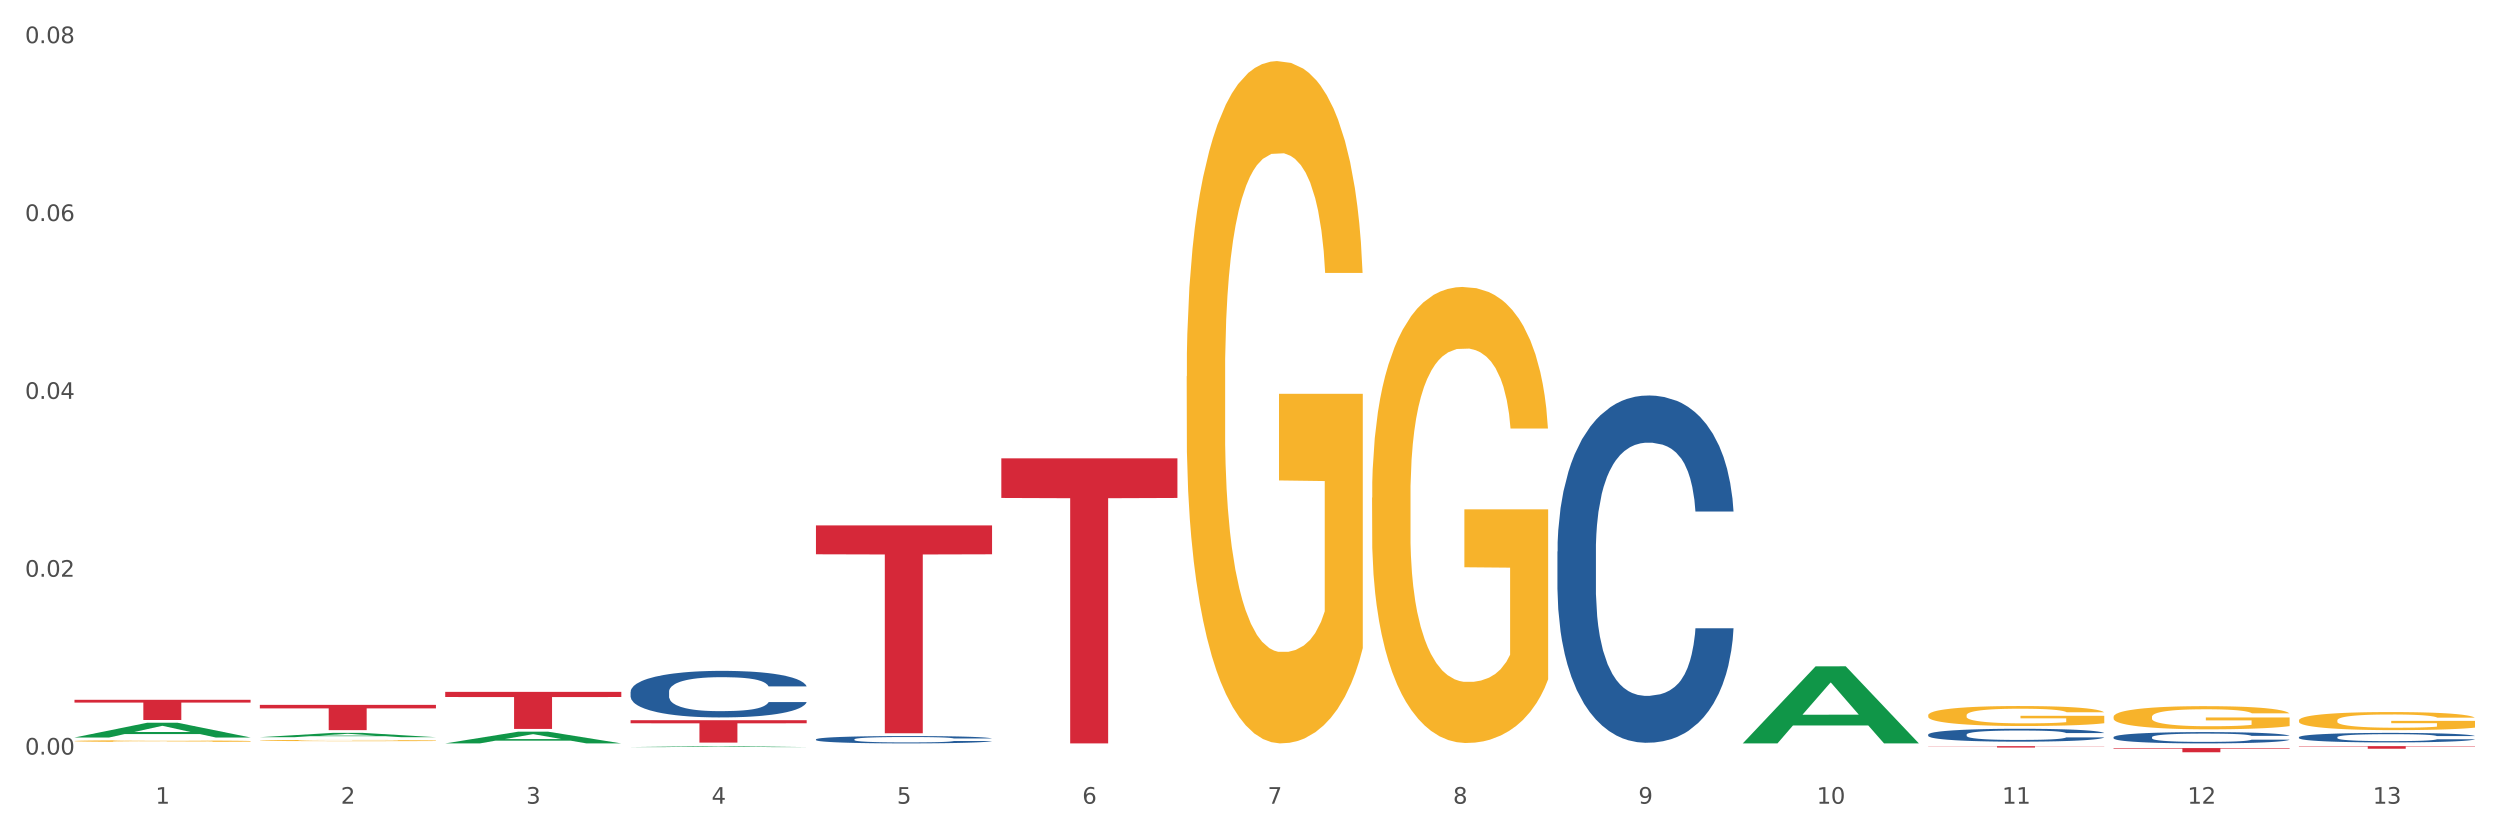
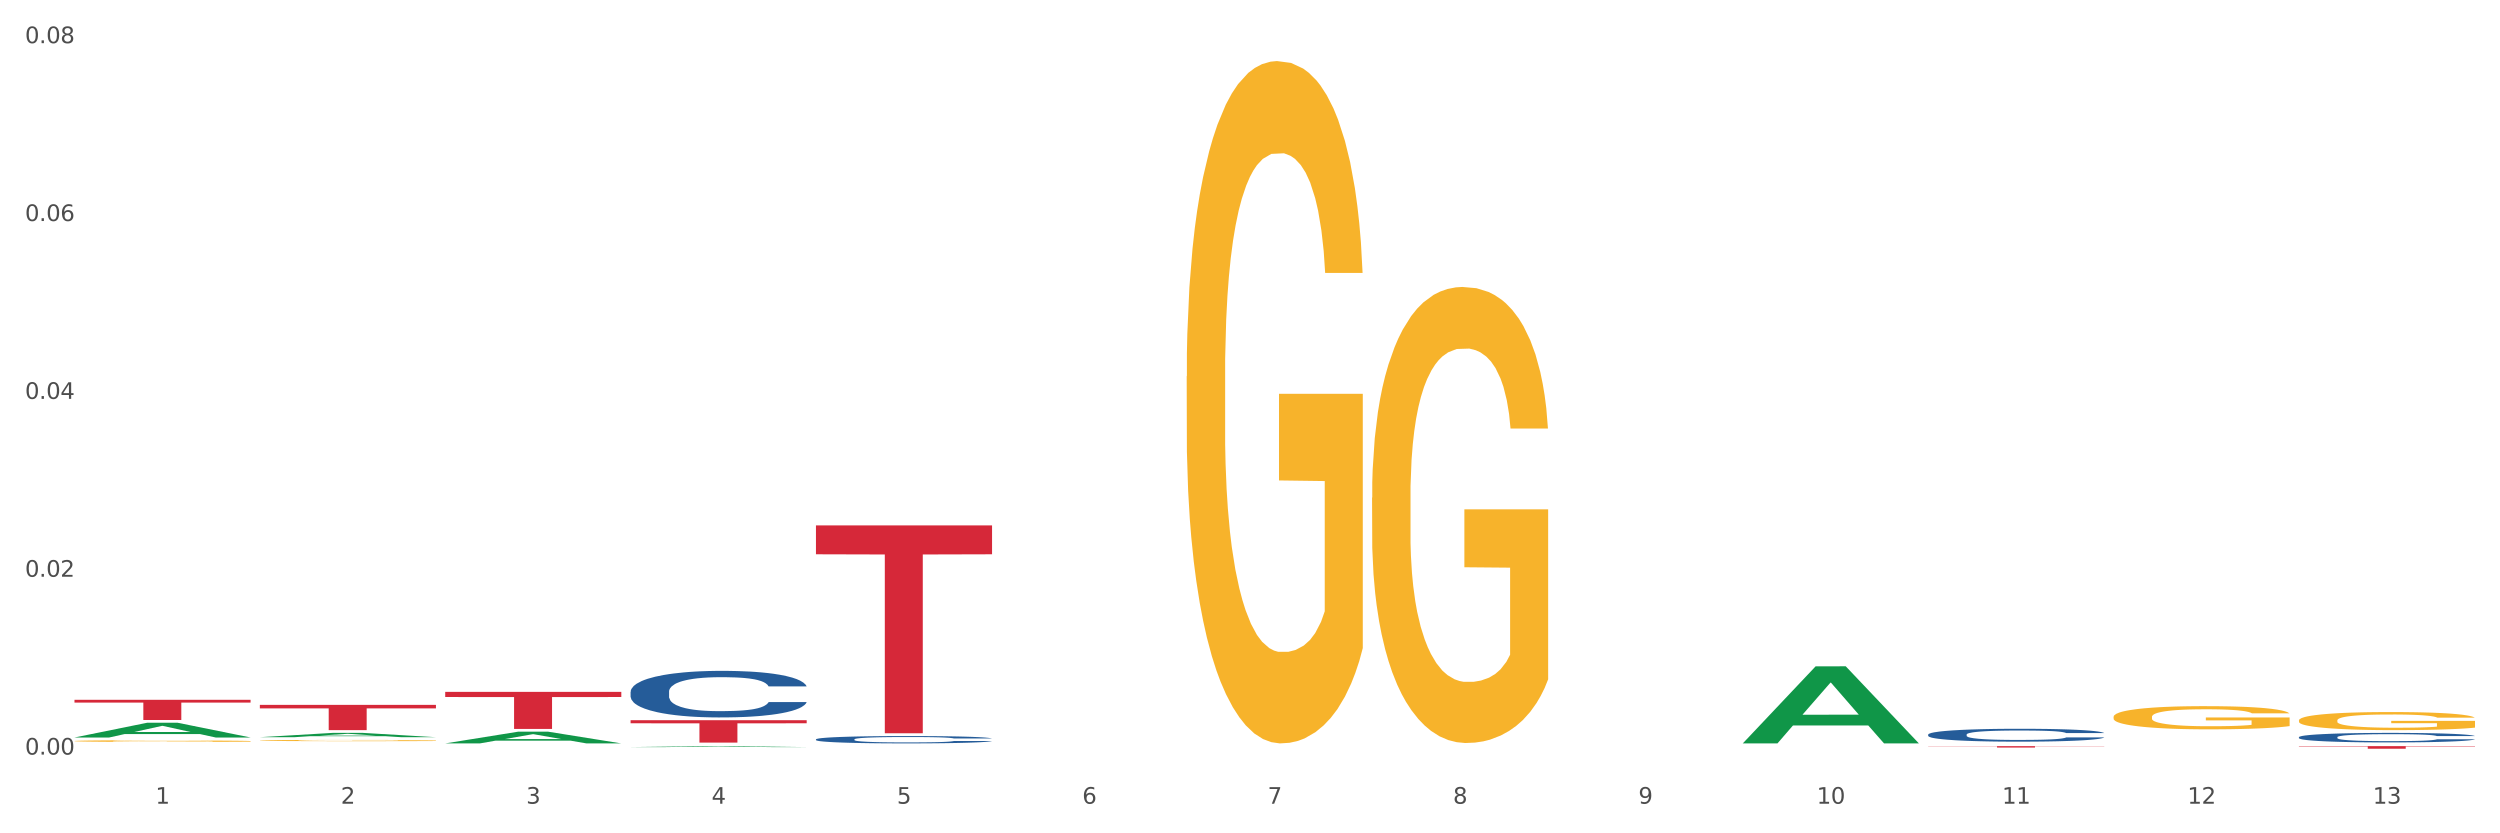
<svg xmlns="http://www.w3.org/2000/svg" xmlns:xlink="http://www.w3.org/1999/xlink" width="1080pt" height="360pt" viewBox="0 0 1080 360" version="1.1">
  <rect x="0" y="0" width="1080" height="360" fill="#333333" stroke="none" />
  <defs>
    <style type="text/css">*{stroke-linejoin: round; stroke-linecap: butt}</style>
  </defs>
  <g id="figure_1">
    <g id="patch_1">
      <path d="M 0 360  L 1080 360  L 1080 0  L 0 0  z " style="fill: #ffffff; stroke: #ffffff; stroke-linejoin: miter" />
    </g>
    <g id="axes_1">
      <g id="matplotlib.axis_1">
        <g id="xtick_1">
          <g id="text_1">
            <g style="fill: #4d4d4d" transform="translate(67.159 347.204) scale(0.096 -0.096)">
              <defs>
                <path id="DejaVuSans-31" d="M 794 531  L 1825 531  L 1825 4091  L 703 3866  L 703 4441  L 1819 4666  L 2450 4666  L 2450 531  L 3481 531  L 3481 0  L 794 0  L 794 531  z " transform="scale(0.016)" />
              </defs>
              <use xlink:href="#DejaVuSans-31" />
            </g>
          </g>
        </g>
        <g id="xtick_2">
          <g id="text_2">
            <g style="fill: #4d4d4d" transform="translate(147.238 347.204) scale(0.096 -0.096)">
              <defs>
                <path id="DejaVuSans-32" d="M 1228 531  L 3431 531  L 3431 0  L 469 0  L 469 531  Q 828 903 1448 1529  Q 2069 2156 2228 2338  Q 2531 2678 2651 2914  Q 2772 3150 2772 3378  Q 2772 3750 2511 3984  Q 2250 4219 1831 4219  Q 1534 4219 1204 4116  Q 875 4013 500 3803  L 500 4441  Q 881 4594 1212 4672  Q 1544 4750 1819 4750  Q 2544 4750 2975 4387  Q 3406 4025 3406 3419  Q 3406 3131 3298 2873  Q 3191 2616 2906 2266  Q 2828 2175 2409 1742  Q 1991 1309 1228 531  z " transform="scale(0.016)" />
              </defs>
              <use xlink:href="#DejaVuSans-32" />
            </g>
          </g>
        </g>
        <g id="xtick_3">
          <g id="text_3">
            <g style="fill: #4d4d4d" transform="translate(227.317 347.204) scale(0.096 -0.096)">
              <defs>
                <path id="DejaVuSans-33" d="M 2597 2516  Q 3050 2419 3304 2112  Q 3559 1806 3559 1356  Q 3559 666 3084 287  Q 2609 -91 1734 -91  Q 1441 -91 1130 -33  Q 819 25 488 141  L 488 750  Q 750 597 1062 519  Q 1375 441 1716 441  Q 2309 441 2620 675  Q 2931 909 2931 1356  Q 2931 1769 2642 2001  Q 2353 2234 1838 2234  L 1294 2234  L 1294 2753  L 1863 2753  Q 2328 2753 2575 2939  Q 2822 3125 2822 3475  Q 2822 3834 2567 4026  Q 2313 4219 1838 4219  Q 1578 4219 1281 4162  Q 984 4106 628 3988  L 628 4550  Q 988 4650 1302 4700  Q 1616 4750 1894 4750  Q 2613 4750 3031 4423  Q 3450 4097 3450 3541  Q 3450 3153 3228 2886  Q 3006 2619 2597 2516  z " transform="scale(0.016)" />
              </defs>
              <use xlink:href="#DejaVuSans-33" />
            </g>
          </g>
        </g>
        <g id="xtick_4">
          <g id="text_4">
            <g style="fill: #4d4d4d" transform="translate(307.396 347.204) scale(0.096 -0.096)">
              <defs>
                <path id="DejaVuSans-34" d="M 2419 4116  L 825 1625  L 2419 1625  L 2419 4116  z M 2253 4666  L 3047 4666  L 3047 1625  L 3713 1625  L 3713 1100  L 3047 1100  L 3047 0  L 2419 0  L 2419 1100  L 313 1100  L 313 1709  L 2253 4666  z " transform="scale(0.016)" />
              </defs>
              <use xlink:href="#DejaVuSans-34" />
            </g>
          </g>
        </g>
        <g id="xtick_5">
          <g id="text_5">
            <g style="fill: #4d4d4d" transform="translate(387.475 347.204) scale(0.096 -0.096)">
              <defs>
                <path id="DejaVuSans-35" d="M 691 4666  L 3169 4666  L 3169 4134  L 1269 4134  L 1269 2991  Q 1406 3038 1543 3061  Q 1681 3084 1819 3084  Q 2600 3084 3056 2656  Q 3513 2228 3513 1497  Q 3513 744 3044 326  Q 2575 -91 1722 -91  Q 1428 -91 1123 -41  Q 819 9 494 109  L 494 744  Q 775 591 1075 516  Q 1375 441 1709 441  Q 2250 441 2565 725  Q 2881 1009 2881 1497  Q 2881 1984 2565 2268  Q 2250 2553 1709 2553  Q 1456 2553 1204 2497  Q 953 2441 691 2322  L 691 4666  z " transform="scale(0.016)" />
              </defs>
              <use xlink:href="#DejaVuSans-35" />
            </g>
          </g>
        </g>
        <g id="xtick_6">
          <g id="text_6">
            <g style="fill: #4d4d4d" transform="translate(467.554 347.204) scale(0.096 -0.096)">
              <defs>
                <path id="DejaVuSans-36" d="M 2113 2584  Q 1688 2584 1439 2293  Q 1191 2003 1191 1497  Q 1191 994 1439 701  Q 1688 409 2113 409  Q 2538 409 2786 701  Q 3034 994 3034 1497  Q 3034 2003 2786 2293  Q 2538 2584 2113 2584  z M 3366 4563  L 3366 3988  Q 3128 4100 2886 4159  Q 2644 4219 2406 4219  Q 1781 4219 1451 3797  Q 1122 3375 1075 2522  Q 1259 2794 1537 2939  Q 1816 3084 2150 3084  Q 2853 3084 3261 2657  Q 3669 2231 3669 1497  Q 3669 778 3244 343  Q 2819 -91 2113 -91  Q 1303 -91 875 529  Q 447 1150 447 2328  Q 447 3434 972 4092  Q 1497 4750 2381 4750  Q 2619 4750 2861 4703  Q 3103 4656 3366 4563  z " transform="scale(0.016)" />
              </defs>
              <use xlink:href="#DejaVuSans-36" />
            </g>
          </g>
        </g>
        <g id="xtick_7">
          <g id="text_7">
            <g style="fill: #4d4d4d" transform="translate(547.634 347.204) scale(0.096 -0.096)">
              <defs>
                <path id="DejaVuSans-37" d="M 525 4666  L 3525 4666  L 3525 4397  L 1831 0  L 1172 0  L 2766 4134  L 525 4134  L 525 4666  z " transform="scale(0.016)" />
              </defs>
              <use xlink:href="#DejaVuSans-37" />
            </g>
          </g>
        </g>
        <g id="xtick_8">
          <g id="text_8">
            <g style="fill: #4d4d4d" transform="translate(627.713 347.204) scale(0.096 -0.096)">
              <defs>
                <path id="DejaVuSans-38" d="M 2034 2216  Q 1584 2216 1326 1975  Q 1069 1734 1069 1313  Q 1069 891 1326 650  Q 1584 409 2034 409  Q 2484 409 2743 651  Q 3003 894 3003 1313  Q 3003 1734 2745 1975  Q 2488 2216 2034 2216  z M 1403 2484  Q 997 2584 770 2862  Q 544 3141 544 3541  Q 544 4100 942 4425  Q 1341 4750 2034 4750  Q 2731 4750 3128 4425  Q 3525 4100 3525 3541  Q 3525 3141 3298 2862  Q 3072 2584 2669 2484  Q 3125 2378 3379 2068  Q 3634 1759 3634 1313  Q 3634 634 3220 271  Q 2806 -91 2034 -91  Q 1263 -91 848 271  Q 434 634 434 1313  Q 434 1759 690 2068  Q 947 2378 1403 2484  z M 1172 3481  Q 1172 3119 1398 2916  Q 1625 2713 2034 2713  Q 2441 2713 2670 2916  Q 2900 3119 2900 3481  Q 2900 3844 2670 4047  Q 2441 4250 2034 4250  Q 1625 4250 1398 4047  Q 1172 3844 1172 3481  z " transform="scale(0.016)" />
              </defs>
              <use xlink:href="#DejaVuSans-38" />
            </g>
          </g>
        </g>
        <g id="xtick_9">
          <g id="text_9">
            <g style="fill: #4d4d4d" transform="translate(707.792 347.204) scale(0.096 -0.096)">
              <defs>
                <path id="DejaVuSans-39" d="M 703 97  L 703 672  Q 941 559 1184 500  Q 1428 441 1663 441  Q 2288 441 2617 861  Q 2947 1281 2994 2138  Q 2813 1869 2534 1725  Q 2256 1581 1919 1581  Q 1219 1581 811 2004  Q 403 2428 403 3163  Q 403 3881 828 4315  Q 1253 4750 1959 4750  Q 2769 4750 3195 4129  Q 3622 3509 3622 2328  Q 3622 1225 3098 567  Q 2575 -91 1691 -91  Q 1453 -91 1209 -44  Q 966 3 703 97  z M 1959 2075  Q 2384 2075 2632 2365  Q 2881 2656 2881 3163  Q 2881 3666 2632 3958  Q 2384 4250 1959 4250  Q 1534 4250 1286 3958  Q 1038 3666 1038 3163  Q 1038 2656 1286 2365  Q 1534 2075 1959 2075  z " transform="scale(0.016)" />
              </defs>
              <use xlink:href="#DejaVuSans-39" />
            </g>
          </g>
        </g>
        <g id="xtick_10">
          <g id="text_10">
            <g style="fill: #4d4d4d" transform="translate(784.817 347.204) scale(0.096 -0.096)">
              <defs>
                <path id="DejaVuSans-30" d="M 2034 4250  Q 1547 4250 1301 3770  Q 1056 3291 1056 2328  Q 1056 1369 1301 889  Q 1547 409 2034 409  Q 2525 409 2770 889  Q 3016 1369 3016 2328  Q 3016 3291 2770 3770  Q 2525 4250 2034 4250  z M 2034 4750  Q 2819 4750 3233 4129  Q 3647 3509 3647 2328  Q 3647 1150 3233 529  Q 2819 -91 2034 -91  Q 1250 -91 836 529  Q 422 1150 422 2328  Q 422 3509 836 4129  Q 1250 4750 2034 4750  z " transform="scale(0.016)" />
              </defs>
              <use xlink:href="#DejaVuSans-31" />
              <use xlink:href="#DejaVuSans-30" transform="translate(63.623 0)" />
            </g>
          </g>
        </g>
        <g id="xtick_11">
          <g id="text_11">
            <g style="fill: #4d4d4d" transform="translate(864.896 347.204) scale(0.096 -0.096)">
              <use xlink:href="#DejaVuSans-31" />
              <use xlink:href="#DejaVuSans-31" transform="translate(63.623 0)" />
            </g>
          </g>
        </g>
        <g id="xtick_12">
          <g id="text_12">
            <g style="fill: #4d4d4d" transform="translate(944.975 347.204) scale(0.096 -0.096)">
              <use xlink:href="#DejaVuSans-31" />
              <use xlink:href="#DejaVuSans-32" transform="translate(63.623 0)" />
            </g>
          </g>
        </g>
        <g id="xtick_13">
          <g id="text_13">
            <g style="fill: #4d4d4d" transform="translate(1025.054 347.204) scale(0.096 -0.096)">
              <use xlink:href="#DejaVuSans-31" />
              <use xlink:href="#DejaVuSans-33" transform="translate(63.623 0)" />
            </g>
          </g>
        </g>
        <g id="xtick_14" />
        <g id="xtick_15" />
        <g id="xtick_16" />
        <g id="xtick_17" />
        <g id="xtick_18" />
        <g id="xtick_19" />
        <g id="xtick_20" />
        <g id="xtick_21" />
        <g id="xtick_22" />
        <g id="xtick_23" />
        <g id="xtick_24" />
        <g id="xtick_25" />
      </g>
      <g id="matplotlib.axis_2">
        <g id="ytick_1">
          <g id="text_14">
            <g style="fill: #4d4d4d" transform="translate(10.8 325.985) scale(0.096 -0.096)">
              <defs>
                <path id="DejaVuSans-2e" d="M 684 794  L 1344 794  L 1344 0  L 684 0  L 684 794  z " transform="scale(0.016)" />
              </defs>
              <use xlink:href="#DejaVuSans-30" />
              <use xlink:href="#DejaVuSans-2e" transform="translate(63.623 0)" />
              <use xlink:href="#DejaVuSans-30" transform="translate(95.41 0)" />
              <use xlink:href="#DejaVuSans-30" transform="translate(159.033 0)" />
            </g>
          </g>
        </g>
        <g id="ytick_2">
          <g id="text_15">
            <g style="fill: #4d4d4d" transform="translate(10.8 249.151) scale(0.096 -0.096)">
              <use xlink:href="#DejaVuSans-30" />
              <use xlink:href="#DejaVuSans-2e" transform="translate(63.623 0)" />
              <use xlink:href="#DejaVuSans-30" transform="translate(95.41 0)" />
              <use xlink:href="#DejaVuSans-32" transform="translate(159.033 0)" />
            </g>
          </g>
        </g>
        <g id="ytick_3">
          <g id="text_16">
            <g style="fill: #4d4d4d" transform="translate(10.8 172.317) scale(0.096 -0.096)">
              <use xlink:href="#DejaVuSans-30" />
              <use xlink:href="#DejaVuSans-2e" transform="translate(63.623 0)" />
              <use xlink:href="#DejaVuSans-30" transform="translate(95.41 0)" />
              <use xlink:href="#DejaVuSans-34" transform="translate(159.033 0)" />
            </g>
          </g>
        </g>
        <g id="ytick_4">
          <g id="text_17">
            <g style="fill: #4d4d4d" transform="translate(10.8 95.483) scale(0.096 -0.096)">
              <use xlink:href="#DejaVuSans-30" />
              <use xlink:href="#DejaVuSans-2e" transform="translate(63.623 0)" />
              <use xlink:href="#DejaVuSans-30" transform="translate(95.41 0)" />
              <use xlink:href="#DejaVuSans-36" transform="translate(159.033 0)" />
            </g>
          </g>
        </g>
        <g id="ytick_5">
          <g id="text_18">
            <g style="fill: #4d4d4d" transform="translate(10.8 18.65) scale(0.096 -0.096)">
              <use xlink:href="#DejaVuSans-30" />
              <use xlink:href="#DejaVuSans-2e" transform="translate(63.623 0)" />
              <use xlink:href="#DejaVuSans-30" transform="translate(95.41 0)" />
              <use xlink:href="#DejaVuSans-38" transform="translate(159.033 0)" />
            </g>
          </g>
        </g>
        <g id="ytick_6" />
        <g id="ytick_7" />
        <g id="ytick_8" />
        <g id="ytick_9" />
      </g>
      <g id="PolyCollection_1">
        <path d="M 32.175 318.589  L 32.253 318.583  L 63.625 312.217  L 76.644 312.211  L 108.25 318.601  L 93.192 318.601  L 86.369 317.113  L 53.978 317.113  L 53.743 317.137  L 47.155 318.601  L 32.175 318.601  L 32.175 318.589  L 58.056 316.225  L 82.291 316.219  L 70.291 313.573  L 70.134 313.561  L 69.977 313.579  L 57.978 316.219  L 58.056 316.225  L 32.175 318.589  z " clip-path="url(#pfb2acd8a80)" style="fill: #109648" />
        <path d="M 832.967 322.337  L 909.042 322.337  L 909.042 322.422  L 879.116 322.422  L 879.116 322.944  L 862.712 322.944  L 862.712 322.422  L 832.967 322.422  L 832.967 322.338  L 832.967 322.337  z " clip-path="url(#pfb2acd8a80)" style="fill: #d62839" />
-         <path d="M 432.571 198.001  L 508.646 198.001  L 508.646 215.115  L 478.721 215.23  L 478.721 321.153  L 462.316 321.153  L 462.316 215.23  L 432.571 215.115  L 432.571 198.116  L 432.571 198.001  z " clip-path="url(#pfb2acd8a80)" style="fill: #d62839" />
        <path d="M 112.254 319.901  L 112.344 319.901  L 112.344 319.883  L 112.524 319.868  L 113.422 319.831  L 114.769 319.8  L 115.757 319.784  L 116.745 319.771  L 117.913 319.757  L 119.35 319.744  L 121.954 319.723  L 123.571 319.713  L 125.547 319.702  L 129.14 319.686  L 131.744 319.678  L 134.439 319.67  L 138.84 319.661  L 141.714 319.657  L 144.768 319.654  L 148.45 319.652  L 151.235 319.652  L 157.342 319.653  L 162.552 319.658  L 165.067 319.661  L 168.3 319.667  L 170.007 319.671  L 172.791 319.679  L 175.665 319.689  L 177.641 319.698  L 180.605 319.715  L 182.85 319.732  L 184.916 319.752  L 185.994 319.767  L 186.802 319.78  L 187.521 319.795  L 188.24 319.819  L 172.072 319.819  L 171.444 319.802  L 170.456 319.786  L 169.019 319.77  L 167.761 319.76  L 165.606 319.748  L 163.63 319.74  L 161.564 319.734  L 159.049 319.729  L 157.073 319.727  L 154.289 319.725  L 148.81 319.725  L 145.127 319.729  L 142.612 319.734  L 140.996 319.739  L 139.559 319.744  L 137.942 319.75  L 136.056 319.761  L 134.708 319.77  L 133.361 319.782  L 132.283 319.794  L 131.295 319.808  L 130.487 319.822  L 129.858 319.838  L 129.319 319.856  L 128.87 319.887  L 128.87 319.955  L 129.05 319.97  L 129.499 319.991  L 130.038 320.006  L 130.936 320.024  L 131.744 320.036  L 133.271 320.054  L 134.978 320.069  L 136.325 320.078  L 137.672 320.086  L 140.008 320.097  L 142.612 320.106  L 144.858 320.111  L 147.912 320.116  L 149.977 320.118  L 151.774 320.119  L 156.175 320.119  L 159.318 320.118  L 162.821 320.114  L 165.516 320.11  L 167.761 320.104  L 170.276 320.096  L 171.893 320.087  L 171.893 319.984  L 152.133 319.984  L 152.133 319.915  L 188.329 319.915  L 188.329 320.116  L 186.802 320.127  L 185.096 320.136  L 183.3 320.144  L 180.605 320.155  L 177.372 320.165  L 174.497 320.171  L 171.444 320.177  L 167.851 320.183  L 163.181 320.188  L 160.306 320.19  L 156.714 320.191  L 152.492 320.192  L 148.81 320.191  L 145.217 320.188  L 141.445 320.184  L 137.762 320.177  L 134.978 320.171  L 132.194 320.163  L 129.23 320.153  L 126.894 320.143  L 125.098 320.134  L 123.122 320.123  L 120.966 320.108  L 119.35 320.095  L 117.913 320.081  L 116.386 320.063  L 115.308 320.048  L 114.23 320.028  L 113.601 320.014  L 112.883 319.992  L 112.344 319.961  L 112.254 319.901  z " clip-path="url(#pfb2acd8a80)" style="fill: #f7b32b" />
        <path d="M 272.412 311.117  L 348.488 311.117  L 348.488 312.463  L 318.562 312.472  L 318.562 320.802  L 302.157 320.802  L 302.157 312.472  L 272.412 312.463  L 272.412 311.126  L 272.412 311.117  z " clip-path="url(#pfb2acd8a80)" style="fill: #d62839" />
        <path d="M 192.333 298.889  L 268.408 298.889  L 268.408 301.115  L 238.483 301.13  L 238.483 314.905  L 222.078 314.905  L 222.078 301.13  L 192.333 301.115  L 192.333 298.904  L 192.333 298.889  z " clip-path="url(#pfb2acd8a80)" style="fill: #d62839" />
        <path d="M 112.254 304.511  L 188.329 304.511  L 188.329 306.027  L 158.404 306.038  L 158.404 315.421  L 141.999 315.421  L 141.999 306.038  L 112.254 306.027  L 112.254 304.522  L 112.254 304.511  z " clip-path="url(#pfb2acd8a80)" style="fill: #d62839" />
        <path d="M 32.175 302.306  L 108.25 302.306  L 108.25 303.518  L 78.325 303.526  L 78.325 311.027  L 61.92 311.027  L 61.92 303.526  L 32.175 303.518  L 32.175 302.314  L 32.175 302.306  z " clip-path="url(#pfb2acd8a80)" style="fill: #d62839" />
        <path d="M 272.412 298.852  L 272.502 298.834  L 272.502 298.32  L 272.772 297.621  L 273.761 296.335  L 275.02 295.361  L 277.178 294.222  L 278.347 293.744  L 279.876 293.211  L 283.023 292.347  L 286.62 291.612  L 289.138 291.208  L 291.027 290.95  L 295.253 290.491  L 297.681 290.289  L 300.199 290.124  L 302.357 290.013  L 305.954 289.885  L 308.831 289.829  L 312.159 289.811  L 314.946 289.829  L 318.633 289.903  L 324.028 290.124  L 326.097 290.252  L 328.884 290.473  L 331.762 290.767  L 334.1 291.061  L 336.798 291.483  L 339.585 292.035  L 342.283 292.733  L 344.171 293.376  L 345.7 294.056  L 347.049 294.883  L 348.038 295.784  L 348.488 296.537  L 332.032 296.537  L 331.582 295.857  L 330.683 295.122  L 329.784 294.626  L 328.794 294.222  L 327.266 293.762  L 325.917 293.468  L 323.669 293.119  L 321.601 292.898  L 319.892 292.77  L 317.824 292.66  L 313.418 292.549  L 310.27 292.549  L 308.292 292.586  L 305.864 292.678  L 303.796 292.807  L 301.368 293.027  L 299.479 293.266  L 297.591 293.578  L 296.512 293.799  L 294.893 294.203  L 293.814 294.534  L 292.375 295.104  L 291.566 295.508  L 290.127 296.555  L 289.498 297.327  L 289.228 297.86  L 289.048 298.448  L 289.048 301.315  L 289.588 302.601  L 290.037 303.153  L 290.757 303.777  L 292.106 304.586  L 294.084 305.376  L 296.152 305.946  L 297.861 306.295  L 299.479 306.552  L 301.098 306.754  L 303.076 306.938  L 304.695 307.048  L 307.123 307.159  L 310 307.214  L 312.249 307.214  L 316.835 307.122  L 318.903 307.03  L 320.881 306.901  L 323.039 306.699  L 324.748 306.479  L 325.737 306.313  L 327.356 305.964  L 328.615 305.597  L 329.694 305.174  L 330.413 304.806  L 331.222 304.255  L 331.852 303.63  L 332.032 303.3  L 348.488 303.3  L 348.128 303.961  L 347.498 304.604  L 346.24 305.468  L 345.25 305.964  L 343.722 306.571  L 342.103 307.085  L 339.855 307.655  L 337.787 308.078  L 335.629 308.445  L 333.291 308.776  L 329.064 309.235  L 327.535 309.364  L 324.298 309.584  L 321.78 309.713  L 318.094 309.842  L 314.317 309.915  L 310.36 309.934  L 306.853 309.897  L 302.986 309.787  L 300.558 309.676  L 297.861 309.511  L 294.713 309.254  L 291.746 308.941  L 288.958 308.574  L 286.351 308.151  L 283.923 307.673  L 280.775 306.883  L 278.437 306.111  L 276.729 305.395  L 275.56 304.788  L 274.391 304.016  L 273.761 303.483  L 272.772 302.197  L 272.412 301.003  L 272.412 298.852  z " clip-path="url(#pfb2acd8a80)" style="fill: #255c99" />
-         <path d="M 913.046 323.177  L 989.121 323.177  L 989.121 323.427  L 959.196 323.429  L 959.196 324.979  L 942.791 324.979  L 942.791 323.429  L 913.046 323.427  L 913.046 323.179  L 913.046 323.177  z " clip-path="url(#pfb2acd8a80)" style="fill: #d62839" />
        <path d="M 352.492 319.396  L 352.582 319.393  L 352.582 319.312  L 352.851 319.202  L 353.84 318.999  L 355.099 318.845  L 357.258 318.665  L 358.427 318.589  L 359.955 318.505  L 363.103 318.369  L 366.699 318.252  L 369.217 318.189  L 371.106 318.148  L 375.332 318.075  L 377.76 318.043  L 380.278 318.017  L 382.436 318  L 386.033 317.98  L 388.911 317.971  L 392.238 317.968  L 395.025 317.971  L 398.712 317.982  L 404.108 318.017  L 406.176 318.038  L 408.963 318.072  L 411.841 318.119  L 414.179 318.165  L 416.877 318.232  L 419.664 318.319  L 422.362 318.43  L 424.25 318.531  L 425.779 318.639  L 427.128 318.769  L 428.117 318.912  L 428.567 319.031  L 412.111 319.031  L 411.661 318.923  L 410.762 318.807  L 409.863 318.729  L 408.874 318.665  L 407.345 318.592  L 405.996 318.546  L 403.748 318.491  L 401.68 318.456  L 399.971 318.435  L 397.903 318.418  L 393.497 318.401  L 390.349 318.401  L 388.371 318.406  L 385.943 318.421  L 383.875 318.441  L 381.447 318.476  L 379.559 318.514  L 377.67 318.563  L 376.591 318.598  L 374.972 318.662  L 373.893 318.714  L 372.455 318.804  L 371.645 318.868  L 370.207 319.033  L 369.577 319.155  L 369.307 319.24  L 369.127 319.333  L 369.127 319.785  L 369.667 319.989  L 370.117 320.076  L 370.836 320.175  L 372.185 320.302  L 374.163 320.427  L 376.231 320.517  L 377.94 320.572  L 379.559 320.613  L 381.177 320.645  L 383.155 320.674  L 384.774 320.691  L 387.202 320.709  L 390.08 320.717  L 392.328 320.717  L 396.914 320.703  L 398.982 320.688  L 400.96 320.668  L 403.118 320.636  L 404.827 320.601  L 405.816 320.575  L 407.435 320.52  L 408.694 320.462  L 409.773 320.395  L 410.492 320.337  L 411.302 320.25  L 411.931 320.151  L 412.111 320.099  L 428.567 320.099  L 428.207 320.204  L 427.578 320.305  L 426.319 320.442  L 425.33 320.52  L 423.801 320.616  L 422.182 320.697  L 419.934 320.787  L 417.866 320.854  L 415.708 320.912  L 413.37 320.964  L 409.143 321.037  L 407.615 321.057  L 404.377 321.092  L 401.86 321.112  L 398.173 321.133  L 394.396 321.144  L 390.439 321.147  L 386.932 321.141  L 383.066 321.124  L 380.638 321.106  L 377.94 321.08  L 374.793 321.04  L 371.825 320.99  L 369.038 320.932  L 366.43 320.866  L 364.002 320.79  L 360.854 320.665  L 358.516 320.543  L 356.808 320.43  L 355.639 320.334  L 354.47 320.212  L 353.84 320.128  L 352.851 319.925  L 352.492 319.736  L 352.492 319.396  z " clip-path="url(#pfb2acd8a80)" style="fill: #255c99" />
        <path d="M 832.967 317.333  L 833.056 317.328  L 833.056 317.185  L 833.326 316.992  L 834.315 316.636  L 835.574 316.366  L 837.732 316.05  L 838.901 315.918  L 840.43 315.77  L 843.577 315.531  L 847.174 315.327  L 849.692 315.215  L 851.581 315.144  L 855.807 315.017  L 858.235 314.961  L 860.753 314.915  L 862.911 314.884  L 866.508 314.849  L 869.385 314.833  L 872.713 314.828  L 875.5 314.833  L 879.187 314.854  L 884.583 314.915  L 886.651 314.951  L 889.438 315.012  L 892.316 315.093  L 894.654 315.175  L 897.352 315.292  L 900.139 315.444  L 902.837 315.638  L 904.725 315.816  L 906.254 316.004  L 907.603 316.233  L 908.592 316.483  L 909.042 316.692  L 892.586 316.692  L 892.136 316.503  L 891.237 316.3  L 890.338 316.162  L 889.348 316.05  L 887.82 315.923  L 886.471 315.841  L 884.223 315.745  L 882.155 315.684  L 880.446 315.648  L 878.378 315.617  L 873.972 315.587  L 870.824 315.587  L 868.846 315.597  L 866.418 315.622  L 864.35 315.658  L 861.922 315.719  L 860.033 315.785  L 858.145 315.872  L 857.066 315.933  L 855.447 316.045  L 854.368 316.137  L 852.929 316.294  L 852.12 316.406  L 850.681 316.697  L 850.052 316.91  L 849.782 317.058  L 849.602 317.221  L 849.602 318.015  L 850.142 318.371  L 850.591 318.524  L 851.311 318.697  L 852.66 318.921  L 854.638 319.14  L 856.706 319.298  L 858.415 319.395  L 860.033 319.466  L 861.652 319.522  L 863.63 319.573  L 865.249 319.603  L 867.677 319.634  L 870.554 319.649  L 872.803 319.649  L 877.389 319.624  L 879.457 319.598  L 881.435 319.563  L 883.593 319.507  L 885.302 319.446  L 886.291 319.4  L 887.91 319.303  L 889.169 319.201  L 890.248 319.084  L 890.967 318.982  L 891.776 318.83  L 892.406 318.656  L 892.586 318.565  L 909.042 318.565  L 908.682 318.748  L 908.053 318.926  L 906.794 319.166  L 905.804 319.303  L 904.276 319.471  L 902.657 319.613  L 900.409 319.771  L 898.341 319.888  L 896.183 319.99  L 893.845 320.082  L 889.618 320.209  L 888.09 320.245  L 884.852 320.306  L 882.334 320.341  L 878.648 320.377  L 874.871 320.397  L 870.914 320.403  L 867.407 320.392  L 863.54 320.362  L 861.113 320.331  L 858.415 320.285  L 855.268 320.214  L 852.3 320.128  L 849.512 320.026  L 846.905 319.909  L 844.477 319.776  L 841.329 319.558  L 838.991 319.344  L 837.283 319.145  L 836.114 318.977  L 834.945 318.763  L 834.315 318.616  L 833.326 318.259  L 832.967 317.929  L 832.967 317.333  z " clip-path="url(#pfb2acd8a80)" style="fill: #255c99" />
-         <path d="M 913.046 318.457  L 913.136 318.453  L 913.136 318.328  L 913.405 318.158  L 914.395 317.845  L 915.653 317.608  L 917.812 317.331  L 918.981 317.215  L 920.509 317.085  L 923.657 316.875  L 927.254 316.696  L 929.771 316.598  L 931.66 316.535  L 935.886 316.423  L 938.314 316.374  L 940.832 316.334  L 942.99 316.307  L 946.587 316.276  L 949.465 316.262  L 952.792 316.258  L 955.579 316.262  L 959.266 316.28  L 964.662 316.334  L 966.73 316.365  L 969.518 316.419  L 972.395 316.49  L 974.733 316.562  L 977.431 316.665  L 980.218 316.799  L 982.916 316.969  L 984.805 317.125  L 986.333 317.291  L 987.682 317.492  L 988.671 317.711  L 989.121 317.894  L 972.665 317.894  L 972.215 317.729  L 971.316 317.55  L 970.417 317.429  L 969.428 317.331  L 967.899 317.219  L 966.55 317.148  L 964.302 317.063  L 962.234 317.009  L 960.525 316.978  L 958.457 316.951  L 954.051 316.924  L 950.903 316.924  L 948.925 316.933  L 946.497 316.955  L 944.429 316.987  L 942.001 317.04  L 940.113 317.098  L 938.224 317.174  L 937.145 317.228  L 935.527 317.326  L 934.447 317.407  L 933.009 317.545  L 932.199 317.644  L 930.761 317.899  L 930.131 318.086  L 929.861 318.216  L 929.681 318.359  L 929.681 319.057  L 930.221 319.37  L 930.671 319.504  L 931.39 319.656  L 932.739 319.852  L 934.717 320.045  L 936.785 320.183  L 938.494 320.268  L 940.113 320.331  L 941.731 320.38  L 943.71 320.425  L 945.328 320.451  L 947.756 320.478  L 950.634 320.492  L 952.882 320.492  L 957.468 320.469  L 959.536 320.447  L 961.514 320.416  L 963.673 320.367  L 965.381 320.313  L 966.37 320.273  L 967.989 320.188  L 969.248 320.098  L 970.327 319.995  L 971.046 319.906  L 971.856 319.772  L 972.485 319.62  L 972.665 319.539  L 989.121 319.539  L 988.761 319.7  L 988.132 319.857  L 986.873 320.067  L 985.884 320.188  L 984.355 320.335  L 982.736 320.46  L 980.488 320.599  L 978.42 320.702  L 976.262 320.791  L 973.924 320.872  L 969.697 320.984  L 968.169 321.015  L 964.931 321.068  L 962.414 321.1  L 958.727 321.131  L 954.95 321.149  L 950.993 321.153  L 947.486 321.144  L 943.62 321.118  L 941.192 321.091  L 938.494 321.051  L 935.347 320.988  L 932.379 320.912  L 929.592 320.823  L 926.984 320.72  L 924.556 320.603  L 921.409 320.411  L 919.071 320.223  L 917.362 320.049  L 916.193 319.902  L 915.024 319.714  L 914.395 319.584  L 913.405 319.271  L 913.046 318.981  L 913.046 318.457  z " clip-path="url(#pfb2acd8a80)" style="fill: #255c99" />
        <path d="M 993.125 318.458  L 993.215 318.454  L 993.215 318.349  L 993.485 318.206  L 994.474 317.942  L 995.733 317.743  L 997.891 317.51  L 999.06 317.412  L 1000.588 317.303  L 1003.736 317.126  L 1007.333 316.975  L 1009.851 316.893  L 1011.739 316.84  L 1015.965 316.746  L 1018.393 316.704  L 1020.911 316.671  L 1023.069 316.648  L 1026.666 316.622  L 1029.544 316.61  L 1032.871 316.607  L 1035.659 316.61  L 1039.345 316.625  L 1044.741 316.671  L 1046.809 316.697  L 1049.597 316.742  L 1052.474 316.802  L 1054.812 316.862  L 1057.51 316.949  L 1060.298 317.062  L 1062.995 317.205  L 1064.884 317.337  L 1066.412 317.476  L 1067.761 317.645  L 1068.75 317.829  L 1069.2 317.984  L 1052.744 317.984  L 1052.294 317.845  L 1051.395 317.694  L 1050.496 317.592  L 1049.507 317.51  L 1047.978 317.416  L 1046.629 317.355  L 1044.381 317.284  L 1042.313 317.239  L 1040.604 317.212  L 1038.536 317.19  L 1034.13 317.167  L 1030.983 317.167  L 1029.004 317.175  L 1026.576 317.194  L 1024.508 317.22  L 1022.08 317.265  L 1020.192 317.314  L 1018.303 317.378  L 1017.224 317.423  L 1015.606 317.506  L 1014.527 317.574  L 1013.088 317.69  L 1012.278 317.773  L 1010.84 317.988  L 1010.21 318.146  L 1009.94 318.255  L 1009.761 318.375  L 1009.761 318.962  L 1010.3 319.225  L 1010.75 319.338  L 1011.469 319.466  L 1012.818 319.632  L 1014.796 319.794  L 1016.865 319.91  L 1018.573 319.982  L 1020.192 320.034  L 1021.81 320.076  L 1023.789 320.113  L 1025.407 320.136  L 1027.835 320.159  L 1030.713 320.17  L 1032.961 320.17  L 1037.547 320.151  L 1039.615 320.132  L 1041.594 320.106  L 1043.752 320.064  L 1045.46 320.019  L 1046.449 319.985  L 1048.068 319.914  L 1049.327 319.839  L 1050.406 319.752  L 1051.125 319.677  L 1051.935 319.564  L 1052.564 319.436  L 1052.744 319.368  L 1069.2 319.368  L 1068.84 319.504  L 1068.211 319.636  L 1066.952 319.812  L 1065.963 319.914  L 1064.434 320.038  L 1062.815 320.144  L 1060.567 320.26  L 1058.499 320.347  L 1056.341 320.422  L 1054.003 320.49  L 1049.777 320.584  L 1048.248 320.61  L 1045.011 320.655  L 1042.493 320.682  L 1038.806 320.708  L 1035.029 320.723  L 1031.072 320.727  L 1027.565 320.719  L 1023.699 320.697  L 1021.271 320.674  L 1018.573 320.64  L 1015.426 320.588  L 1012.458 320.524  L 1009.671 320.448  L 1007.063 320.362  L 1004.635 320.264  L 1001.488 320.102  L 999.15 319.944  L 997.441 319.797  L 996.272 319.673  L 995.103 319.515  L 994.474 319.406  L 993.485 319.143  L 993.125 318.898  L 993.125 318.458  z " clip-path="url(#pfb2acd8a80)" style="fill: #255c99" />
        <path d="M 993.125 311.218  L 993.215 311.211  L 993.215 310.954  L 993.394 310.732  L 994.292 310.197  L 995.64 309.754  L 996.628 309.519  L 997.616 309.326  L 998.783 309.133  L 1000.22 308.933  L 1002.825 308.641  L 1004.442 308.491  L 1006.418 308.334  L 1010.01 308.105  L 1012.615 307.977  L 1015.31 307.87  L 1019.711 307.741  L 1022.585 307.684  L 1025.639 307.641  L 1029.321 307.612  L 1032.105 307.605  L 1038.213 307.627  L 1043.422 307.691  L 1045.937 307.741  L 1049.171 307.827  L 1050.877 307.884  L 1053.662 307.998  L 1056.536 308.148  L 1058.512 308.276  L 1061.476 308.519  L 1063.721 308.762  L 1065.787 309.062  L 1066.865 309.269  L 1067.673 309.462  L 1068.392 309.683  L 1069.11 310.033  L 1052.943 310.033  L 1052.314 309.783  L 1051.326 309.547  L 1049.889 309.319  L 1048.632 309.176  L 1046.476 308.997  L 1044.5 308.883  L 1042.434 308.798  L 1039.92 308.726  L 1037.944 308.691  L 1035.159 308.662  L 1029.68 308.669  L 1025.998 308.726  L 1023.483 308.798  L 1021.866 308.862  L 1020.429 308.933  L 1018.813 309.033  L 1016.926 309.183  L 1015.579 309.319  L 1014.232 309.49  L 1013.154 309.661  L 1012.166 309.861  L 1011.358 310.076  L 1010.729 310.297  L 1010.19 310.568  L 1009.741 311.018  L 1009.741 311.996  L 1009.921 312.217  L 1010.37 312.51  L 1010.909 312.731  L 1011.807 312.995  L 1012.615 313.174  L 1014.142 313.431  L 1015.849 313.645  L 1017.196 313.781  L 1018.543 313.895  L 1020.878 314.052  L 1023.483 314.181  L 1025.728 314.259  L 1028.782 314.33  L 1030.848 314.359  L 1032.644 314.373  L 1037.045 314.373  L 1040.189 314.352  L 1043.692 314.302  L 1046.386 314.238  L 1048.632 314.159  L 1051.147 314.031  L 1052.763 313.909  L 1052.763 312.417  L 1033.004 312.41  L 1033.004 311.418  L 1069.2 311.418  L 1069.2 314.33  L 1067.673 314.48  L 1065.967 314.616  L 1064.17 314.737  L 1061.476 314.887  L 1058.242 315.03  L 1055.368 315.13  L 1052.314 315.216  L 1048.722 315.294  L 1044.051 315.366  L 1041.177 315.394  L 1037.584 315.416  L 1033.363 315.423  L 1029.68 315.408  L 1026.088 315.373  L 1022.315 315.309  L 1018.633 315.216  L 1015.849 315.123  L 1013.064 315.009  L 1010.1 314.859  L 1007.765 314.716  L 1005.969 314.587  L 1003.993 314.423  L 1001.837 314.209  L 1000.22 314.016  L 998.783 313.816  L 997.256 313.559  L 996.179 313.338  L 995.101 313.06  L 994.472 312.853  L 993.754 312.531  L 993.215 312.082  L 993.125 311.218  z " clip-path="url(#pfb2acd8a80)" style="fill: #f7b32b" />
        <path d="M 913.046 309.686  L 913.135 309.677  L 913.135 309.347  L 913.315 309.064  L 914.213 308.378  L 915.561 307.811  L 916.549 307.509  L 917.537 307.262  L 918.704 307.015  L 920.141 306.759  L 922.746 306.383  L 924.363 306.191  L 926.339 305.99  L 929.931 305.697  L 932.536 305.533  L 935.231 305.396  L 939.632 305.231  L 942.506 305.158  L 945.559 305.103  L 949.242 305.066  L 952.026 305.057  L 958.134 305.084  L 963.343 305.167  L 965.858 305.231  L 969.092 305.341  L 970.798 305.414  L 973.582 305.56  L 976.457 305.752  L 978.433 305.917  L 981.397 306.228  L 983.642 306.539  L 985.708 306.923  L 986.786 307.188  L 987.594 307.435  L 988.312 307.719  L 989.031 308.167  L 972.864 308.167  L 972.235 307.847  L 971.247 307.545  L 969.81 307.253  L 968.553 307.07  L 966.397 306.841  L 964.421 306.695  L 962.355 306.585  L 959.84 306.493  L 957.864 306.448  L 955.08 306.411  L 949.601 306.42  L 945.919 306.493  L 943.404 306.585  L 941.787 306.667  L 940.35 306.759  L 938.733 306.887  L 936.847 307.079  L 935.5 307.253  L 934.153 307.472  L 933.075 307.692  L 932.087 307.948  L 931.279 308.222  L 930.65 308.506  L 930.111 308.853  L 929.662 309.43  L 929.662 310.683  L 929.841 310.967  L 930.291 311.342  L 930.829 311.625  L 931.728 311.964  L 932.536 312.192  L 934.063 312.522  L 935.769 312.796  L 937.117 312.97  L 938.464 313.116  L 940.799 313.318  L 943.404 313.482  L 945.649 313.583  L 948.703 313.674  L 950.769 313.711  L 952.565 313.729  L 956.966 313.729  L 960.11 313.702  L 963.613 313.638  L 966.307 313.555  L 968.553 313.455  L 971.068 313.29  L 972.684 313.135  L 972.684 311.223  L 952.925 311.214  L 952.925 309.942  L 989.121 309.942  L 989.121 313.674  L 987.594 313.866  L 985.887 314.04  L 984.091 314.196  L 981.397 314.388  L 978.163 314.571  L 975.289 314.699  L 972.235 314.809  L 968.643 314.909  L 963.972 315.001  L 961.098 315.037  L 957.505 315.065  L 953.284 315.074  L 949.601 315.056  L 946.009 315.01  L 942.236 314.928  L 938.554 314.809  L 935.769 314.69  L 932.985 314.543  L 930.021 314.351  L 927.686 314.168  L 925.89 314.004  L 923.914 313.793  L 921.758 313.519  L 920.141 313.272  L 918.704 313.016  L 917.177 312.686  L 916.099 312.403  L 915.022 312.046  L 914.393 311.781  L 913.674 311.369  L 913.135 310.793  L 913.046 309.686  z " clip-path="url(#pfb2acd8a80)" style="fill: #f7b32b" />
-         <path d="M 832.967 308.997  L 833.056 308.989  L 833.056 308.705  L 833.236 308.46  L 834.134 307.869  L 835.481 307.379  L 836.469 307.119  L 837.457 306.906  L 838.625 306.693  L 840.062 306.472  L 842.667 306.149  L 844.283 305.983  L 846.259 305.809  L 849.852 305.557  L 852.457 305.415  L 855.151 305.296  L 859.552 305.154  L 862.427 305.091  L 865.48 305.044  L 869.163 305.012  L 871.947 305.004  L 878.055 305.028  L 883.264 305.099  L 885.779 305.154  L 889.012 305.249  L 890.719 305.312  L 893.503 305.438  L 896.377 305.604  L 898.353 305.746  L 901.317 306.014  L 903.563 306.283  L 905.629 306.614  L 906.706 306.843  L 907.515 307.056  L 908.233 307.301  L 908.952 307.687  L 892.785 307.687  L 892.156 307.411  L 891.168 307.151  L 889.731 306.898  L 888.474 306.74  L 886.318 306.543  L 884.342 306.417  L 882.276 306.322  L 879.761 306.243  L 877.785 306.204  L 875.001 306.172  L 869.522 306.18  L 865.84 306.243  L 863.325 306.322  L 861.708 306.393  L 860.271 306.472  L 858.654 306.582  L 856.768 306.748  L 855.421 306.898  L 854.074 307.087  L 852.996 307.277  L 852.008 307.498  L 851.199 307.735  L 850.571 307.979  L 850.032 308.279  L 849.583 308.776  L 849.583 309.857  L 849.762 310.102  L 850.211 310.425  L 850.75 310.67  L 851.648 310.962  L 852.457 311.159  L 853.984 311.443  L 855.69 311.68  L 857.038 311.83  L 858.385 311.956  L 860.72 312.13  L 863.325 312.272  L 865.57 312.358  L 868.624 312.437  L 870.69 312.469  L 872.486 312.485  L 876.887 312.485  L 880.031 312.461  L 883.534 312.406  L 886.228 312.335  L 888.474 312.248  L 890.988 312.106  L 892.605 311.972  L 892.605 310.323  L 872.845 310.315  L 872.845 309.218  L 909.042 309.218  L 909.042 312.437  L 907.515 312.603  L 905.808 312.753  L 904.012 312.887  L 901.317 313.053  L 898.084 313.211  L 895.21 313.321  L 892.156 313.416  L 888.563 313.502  L 883.893 313.581  L 881.019 313.613  L 877.426 313.637  L 873.205 313.645  L 869.522 313.629  L 865.929 313.589  L 862.157 313.518  L 858.475 313.416  L 855.69 313.313  L 852.906 313.187  L 849.942 313.021  L 847.607 312.863  L 845.81 312.721  L 843.834 312.54  L 841.679 312.303  L 840.062 312.09  L 838.625 311.869  L 837.098 311.585  L 836.02 311.34  L 834.942 311.033  L 834.314 310.804  L 833.595 310.449  L 833.056 309.952  L 832.967 308.997  z " clip-path="url(#pfb2acd8a80)" style="fill: #f7b32b" />
        <path d="M 592.729 215.005  L 592.819 214.825  L 592.819 208.347  L 592.999 202.769  L 593.897 189.275  L 595.244 178.119  L 596.232 172.181  L 597.22 167.323  L 598.388 162.465  L 599.825 157.427  L 602.429 150.05  L 604.046 146.271  L 606.022 142.313  L 609.615 136.555  L 612.219 133.316  L 614.914 130.617  L 619.315 127.378  L 622.189 125.939  L 625.243 124.859  L 628.925 124.14  L 631.71 123.96  L 637.817 124.5  L 643.027 126.119  L 645.542 127.378  L 648.775 129.538  L 650.482 130.977  L 653.266 133.856  L 656.14 137.635  L 658.116 140.873  L 661.08 146.991  L 663.325 153.109  L 665.391 160.666  L 666.469 165.884  L 667.277 170.742  L 667.996 176.32  L 668.714 185.136  L 652.547 185.136  L 651.919 178.839  L 650.931 172.901  L 649.494 167.143  L 648.236 163.545  L 646.08 159.046  L 644.105 156.167  L 642.039 154.008  L 639.524 152.209  L 637.548 151.309  L 634.764 150.59  L 629.285 150.769  L 625.602 152.209  L 623.087 154.008  L 621.471 155.628  L 620.033 157.427  L 618.417 159.946  L 616.531 163.724  L 615.183 167.143  L 613.836 171.462  L 612.758 175.78  L 611.77 180.818  L 610.962 186.216  L 610.333 191.794  L 609.794 198.631  L 609.345 209.967  L 609.345 234.617  L 609.525 240.195  L 609.974 247.572  L 610.513 253.15  L 611.411 259.808  L 612.219 264.306  L 613.746 270.783  L 615.453 276.181  L 616.8 279.6  L 618.147 282.479  L 620.483 286.437  L 623.087 289.676  L 625.333 291.655  L 628.386 293.455  L 630.452 294.174  L 632.249 294.534  L 636.65 294.534  L 639.793 293.994  L 643.296 292.735  L 645.991 291.115  L 648.236 289.136  L 650.751 285.898  L 652.368 282.839  L 652.368 245.233  L 632.608 245.053  L 632.608 220.043  L 668.804 220.043  L 668.804 293.455  L 667.277 297.233  L 665.571 300.652  L 663.774 303.711  L 661.08 307.489  L 657.847 311.088  L 654.972 313.607  L 651.919 315.766  L 648.326 317.745  L 643.655 319.545  L 640.781 320.264  L 637.189 320.804  L 632.967 320.984  L 629.285 320.624  L 625.692 319.724  L 621.92 318.105  L 618.237 315.766  L 615.453 313.427  L 612.668 310.548  L 609.705 306.769  L 607.369 303.171  L 605.573 299.932  L 603.597 295.794  L 601.441 290.396  L 599.825 285.538  L 598.388 280.5  L 596.861 274.022  L 595.783 268.444  L 594.705 261.427  L 594.076 256.209  L 593.358 248.112  L 592.819 236.776  L 592.729 215.005  z " clip-path="url(#pfb2acd8a80)" style="fill: #f7b32b" />
        <path d="M 512.65 162.592  L 512.74 162.323  L 512.74 152.632  L 512.919 144.287  L 513.818 124.096  L 515.165 107.406  L 516.153 98.522  L 517.141 91.253  L 518.308 83.985  L 519.745 76.447  L 522.35 65.41  L 523.967 59.757  L 525.943 53.834  L 529.536 45.22  L 532.14 40.374  L 534.835 36.336  L 539.236 31.49  L 542.11 29.337  L 545.164 27.721  L 548.846 26.644  L 551.631 26.375  L 557.738 27.183  L 562.948 29.606  L 565.462 31.49  L 568.696 34.721  L 570.402 36.874  L 573.187 41.181  L 576.061 46.835  L 578.037 51.68  L 581.001 60.833  L 583.246 69.986  L 585.312 81.293  L 586.39 89.1  L 587.198 96.368  L 587.917 104.714  L 588.635 117.905  L 572.468 117.905  L 571.839 108.482  L 570.851 99.599  L 569.414 90.984  L 568.157 85.6  L 566.001 78.87  L 564.025 74.563  L 561.96 71.332  L 559.445 68.64  L 557.469 67.294  L 554.684 66.217  L 549.206 66.487  L 545.523 68.64  L 543.008 71.332  L 541.391 73.755  L 539.954 76.447  L 538.338 80.216  L 536.451 85.869  L 535.104 90.984  L 533.757 97.445  L 532.679 103.906  L 531.691 111.444  L 530.883 119.52  L 530.254 127.865  L 529.715 138.095  L 529.266 155.055  L 529.266 191.936  L 529.446 200.281  L 529.895 211.318  L 530.434 219.664  L 531.332 229.624  L 532.14 236.354  L 533.667 246.046  L 535.374 254.122  L 536.721 259.237  L 538.068 263.544  L 540.403 269.466  L 543.008 274.312  L 545.254 277.273  L 548.307 279.965  L 550.373 281.042  L 552.169 281.58  L 556.571 281.58  L 559.714 280.773  L 563.217 278.888  L 565.912 276.466  L 568.157 273.504  L 570.672 268.659  L 572.289 264.082  L 572.289 207.819  L 552.529 207.549  L 552.529 170.13  L 588.725 170.13  L 588.725 279.965  L 587.198 285.619  L 585.492 290.733  L 583.695 295.31  L 581.001 300.963  L 577.767 306.347  L 574.893 310.116  L 571.839 313.347  L 568.247 316.308  L 563.576 319  L 560.702 320.077  L 557.109 320.884  L 552.888 321.153  L 549.206 320.615  L 545.613 319.269  L 541.841 316.846  L 538.158 313.347  L 535.374 309.847  L 532.589 305.54  L 529.625 299.886  L 527.29 294.502  L 525.494 289.657  L 523.518 283.465  L 521.362 275.389  L 519.745 268.12  L 518.308 260.583  L 516.781 250.891  L 515.704 242.546  L 514.626 232.047  L 513.997 224.24  L 513.279 212.126  L 512.74 195.166  L 512.65 162.592  z " clip-path="url(#pfb2acd8a80)" style="fill: #f7b32b" />
-         <path d="M 672.808 238.26  L 672.898 238.123  L 672.898 234.287  L 673.168 229.08  L 674.157 219.488  L 675.416 212.226  L 677.574 203.73  L 678.743 200.167  L 680.272 196.193  L 683.419 189.753  L 687.016 184.272  L 689.534 181.258  L 691.422 179.339  L 695.649 175.914  L 698.077 174.406  L 700.595 173.173  L 702.753 172.351  L 706.35 171.392  L 709.227 170.981  L 712.554 170.844  L 715.342 170.981  L 719.029 171.529  L 724.424 173.173  L 726.492 174.132  L 729.28 175.777  L 732.158 177.969  L 734.496 180.161  L 737.193 183.313  L 739.981 187.424  L 742.679 192.631  L 744.567 197.427  L 746.096 202.497  L 747.445 208.663  L 748.434 215.377  L 748.883 220.995  L 732.427 220.995  L 731.978 215.925  L 731.079 210.444  L 730.179 206.744  L 729.19 203.73  L 727.661 200.304  L 726.313 198.112  L 724.065 195.508  L 721.996 193.864  L 720.288 192.905  L 718.22 192.083  L 713.813 191.261  L 710.666 191.261  L 708.688 191.535  L 706.26 192.22  L 704.191 193.179  L 701.764 194.823  L 699.875 196.605  L 697.987 198.934  L 696.908 200.578  L 695.289 203.593  L 694.21 206.059  L 692.771 210.307  L 691.962 213.322  L 690.523 221.132  L 689.894 226.887  L 689.624 230.861  L 689.444 235.246  L 689.444 256.622  L 689.984 266.214  L 690.433 270.324  L 691.153 274.983  L 692.501 281.012  L 694.48 286.905  L 696.548 291.152  L 698.257 293.756  L 699.875 295.674  L 701.494 297.182  L 703.472 298.552  L 705.091 299.374  L 707.519 300.196  L 710.396 300.607  L 712.644 300.607  L 717.23 299.922  L 719.299 299.237  L 721.277 298.278  L 723.435 296.77  L 725.144 295.126  L 726.133 293.893  L 727.751 291.289  L 729.01 288.549  L 730.089 285.397  L 730.809 282.657  L 731.618 278.546  L 732.248 273.887  L 732.427 271.421  L 748.883 271.421  L 748.524 276.354  L 747.894 281.15  L 746.635 287.59  L 745.646 291.289  L 744.117 295.811  L 742.499 299.648  L 740.251 303.896  L 738.183 307.047  L 736.024 309.788  L 733.686 312.254  L 729.46 315.68  L 727.931 316.639  L 724.694 318.284  L 722.176 319.243  L 718.489 320.202  L 714.713 320.75  L 710.756 320.887  L 707.249 320.613  L 703.382 319.791  L 700.954 318.969  L 698.257 317.735  L 695.109 315.817  L 692.142 313.488  L 689.354 310.747  L 686.746 307.596  L 684.318 304.033  L 681.171 298.141  L 678.833 292.386  L 677.125 287.042  L 675.956 282.52  L 674.787 276.765  L 674.157 272.791  L 673.168 263.199  L 672.808 254.292  L 672.808 238.26  z " clip-path="url(#pfb2acd8a80)" style="fill: #255c99" />
        <path d="M 993.125 322.337  L 1069.2 322.337  L 1069.2 322.492  L 1039.275 322.493  L 1039.275 323.45  L 1022.87 323.45  L 1022.87 322.493  L 993.125 322.492  L 993.125 322.338  L 993.125 322.337  z " clip-path="url(#pfb2acd8a80)" style="fill: #d62839" />
        <path d="M 352.492 226.968  L 428.567 226.968  L 428.567 239.45  L 398.641 239.534  L 398.641 316.784  L 382.237 316.784  L 382.237 239.534  L 352.492 239.45  L 352.492 227.052  L 352.492 226.968  z " clip-path="url(#pfb2acd8a80)" style="fill: #d62839" />
        <path d="M 32.175 320.122  L 32.265 320.121  L 32.265 320.097  L 32.444 320.076  L 33.343 320.026  L 34.69 319.985  L 35.678 319.963  L 36.666 319.945  L 37.833 319.927  L 39.271 319.908  L 41.875 319.881  L 43.492 319.867  L 45.468 319.852  L 49.061 319.831  L 51.665 319.819  L 54.36 319.809  L 58.761 319.797  L 61.635 319.792  L 64.689 319.788  L 68.371 319.785  L 71.156 319.784  L 77.263 319.786  L 82.473 319.792  L 84.988 319.797  L 88.221 319.805  L 89.927 319.81  L 92.712 319.821  L 95.586 319.835  L 97.562 319.847  L 100.526 319.87  L 102.771 319.892  L 104.837 319.92  L 105.915 319.94  L 106.723 319.958  L 107.442 319.978  L 108.16 320.011  L 91.993 320.011  L 91.365 319.988  L 90.377 319.966  L 88.939 319.944  L 87.682 319.931  L 85.526 319.914  L 83.55 319.904  L 81.485 319.896  L 78.97 319.889  L 76.994 319.886  L 74.209 319.883  L 68.731 319.884  L 65.048 319.889  L 62.533 319.896  L 60.917 319.902  L 59.479 319.908  L 57.863 319.918  L 55.977 319.932  L 54.629 319.944  L 53.282 319.96  L 52.204 319.976  L 51.216 319.995  L 50.408 320.015  L 49.779 320.036  L 49.24 320.061  L 48.791 320.103  L 48.791 320.195  L 48.971 320.215  L 49.42 320.243  L 49.959 320.263  L 50.857 320.288  L 51.665 320.305  L 53.192 320.329  L 54.899 320.349  L 56.246 320.361  L 57.593 320.372  L 59.929 320.387  L 62.533 320.399  L 64.779 320.406  L 67.832 320.413  L 69.898 320.415  L 71.695 320.417  L 76.096 320.417  L 79.239 320.415  L 82.742 320.41  L 85.437 320.404  L 87.682 320.397  L 90.197 320.385  L 91.814 320.373  L 91.814 320.234  L 72.054 320.233  L 72.054 320.141  L 108.25 320.141  L 108.25 320.413  L 106.723 320.427  L 105.017 320.439  L 103.22 320.451  L 100.526 320.465  L 97.292 320.478  L 94.418 320.487  L 91.365 320.495  L 87.772 320.503  L 83.101 320.509  L 80.227 320.512  L 76.635 320.514  L 72.413 320.515  L 68.731 320.513  L 65.138 320.51  L 61.366 320.504  L 57.683 320.495  L 54.899 320.487  L 52.114 320.476  L 49.15 320.462  L 46.815 320.449  L 45.019 320.437  L 43.043 320.421  L 40.887 320.401  L 39.271 320.383  L 37.833 320.365  L 36.307 320.341  L 35.229 320.32  L 34.151 320.294  L 33.522 320.275  L 32.804 320.245  L 32.265 320.203  L 32.175 320.122  z " clip-path="url(#pfb2acd8a80)" style="fill: #f7b32b" />
        <path d="M 112.254 318.465  L 112.333 318.463  L 143.704 316.607  L 156.723 316.605  L 188.329 318.468  L 173.271 318.468  L 166.448 318.034  L 134.057 318.034  L 133.822 318.041  L 127.234 318.468  L 112.254 318.468  L 112.254 318.465  L 138.135 317.775  L 162.37 317.774  L 150.37 317.002  L 150.213 316.999  L 150.056 317.004  L 138.057 317.774  L 138.135 317.775  L 112.254 318.465  z " clip-path="url(#pfb2acd8a80)" style="fill: #109648" />
        <path d="M 192.333 321.144  L 192.412 321.139  L 223.783 316.094  L 236.802 316.089  L 268.408 321.153  L 253.35 321.153  L 246.527 319.974  L 214.136 319.974  L 213.901 319.993  L 207.313 321.153  L 192.333 321.153  L 192.333 321.144  L 218.215 319.27  L 242.449 319.266  L 230.449 317.168  L 230.292 317.159  L 230.136 317.173  L 218.136 319.266  L 218.215 319.27  L 192.333 321.144  z " clip-path="url(#pfb2acd8a80)" style="fill: #109648" />
        <path d="M 272.412 322.751  L 272.491 322.75  L 303.862 322.338  L 316.881 322.337  L 348.488 322.751  L 333.429 322.751  L 326.606 322.655  L 294.215 322.655  L 293.98 322.656  L 287.392 322.751  L 272.412 322.751  L 272.412 322.751  L 298.294 322.597  L 322.528 322.597  L 310.528 322.426  L 310.372 322.425  L 310.215 322.426  L 298.215 322.597  L 298.294 322.597  L 272.412 322.751  z " clip-path="url(#pfb2acd8a80)" style="fill: #109648" />
        <path d="M 752.887 321.091  L 752.966 321.06  L 784.337 287.868  L 797.356 287.836  L 828.963 321.153  L 813.904 321.153  L 807.081 313.395  L 774.69 313.395  L 774.455 313.52  L 767.867 321.153  L 752.887 321.153  L 752.887 321.091  L 778.769 308.765  L 803.003 308.734  L 791.003 294.938  L 790.847 294.875  L 790.69 294.969  L 778.69 308.734  L 778.769 308.765  L 752.887 321.091  z " clip-path="url(#pfb2acd8a80)" style="fill: #109648" />
      </g>
    </g>
  </g>
  <defs>
    <clipPath id="pfb2acd8a80">
      <rect x="32.175" y="11.445" width="1037.025" height="328.464" />
    </clipPath>
  </defs>
</svg>